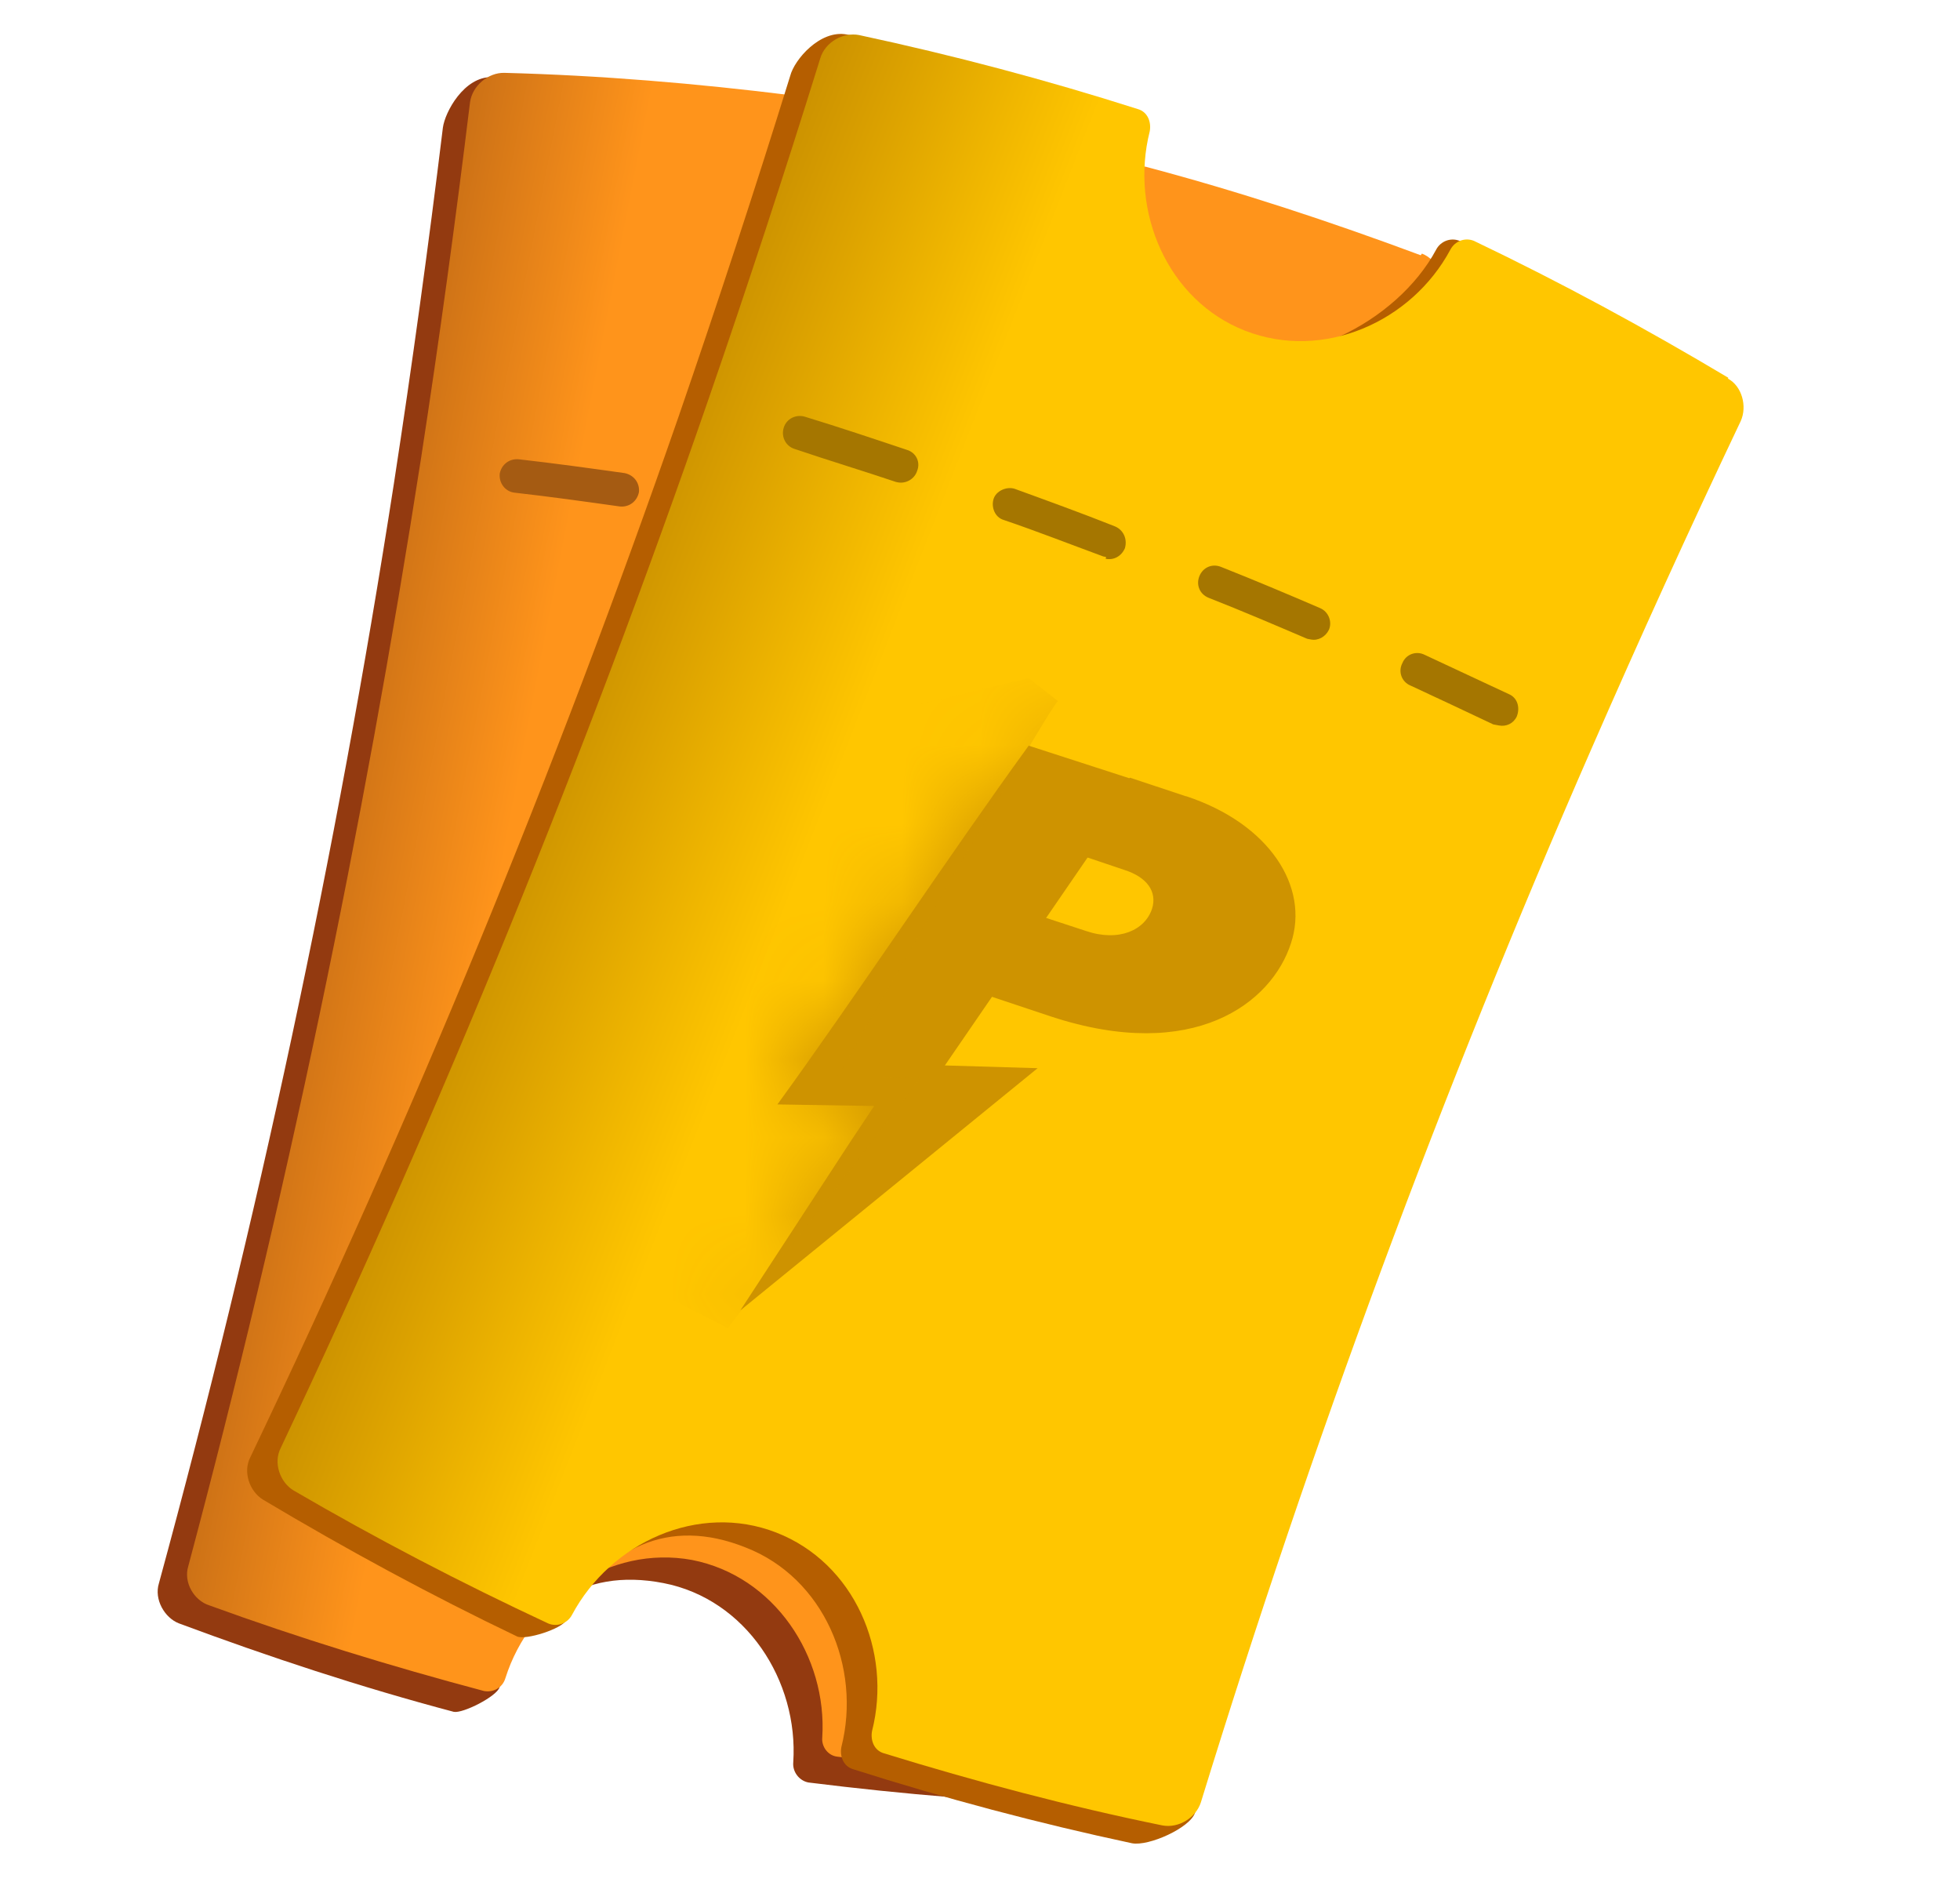
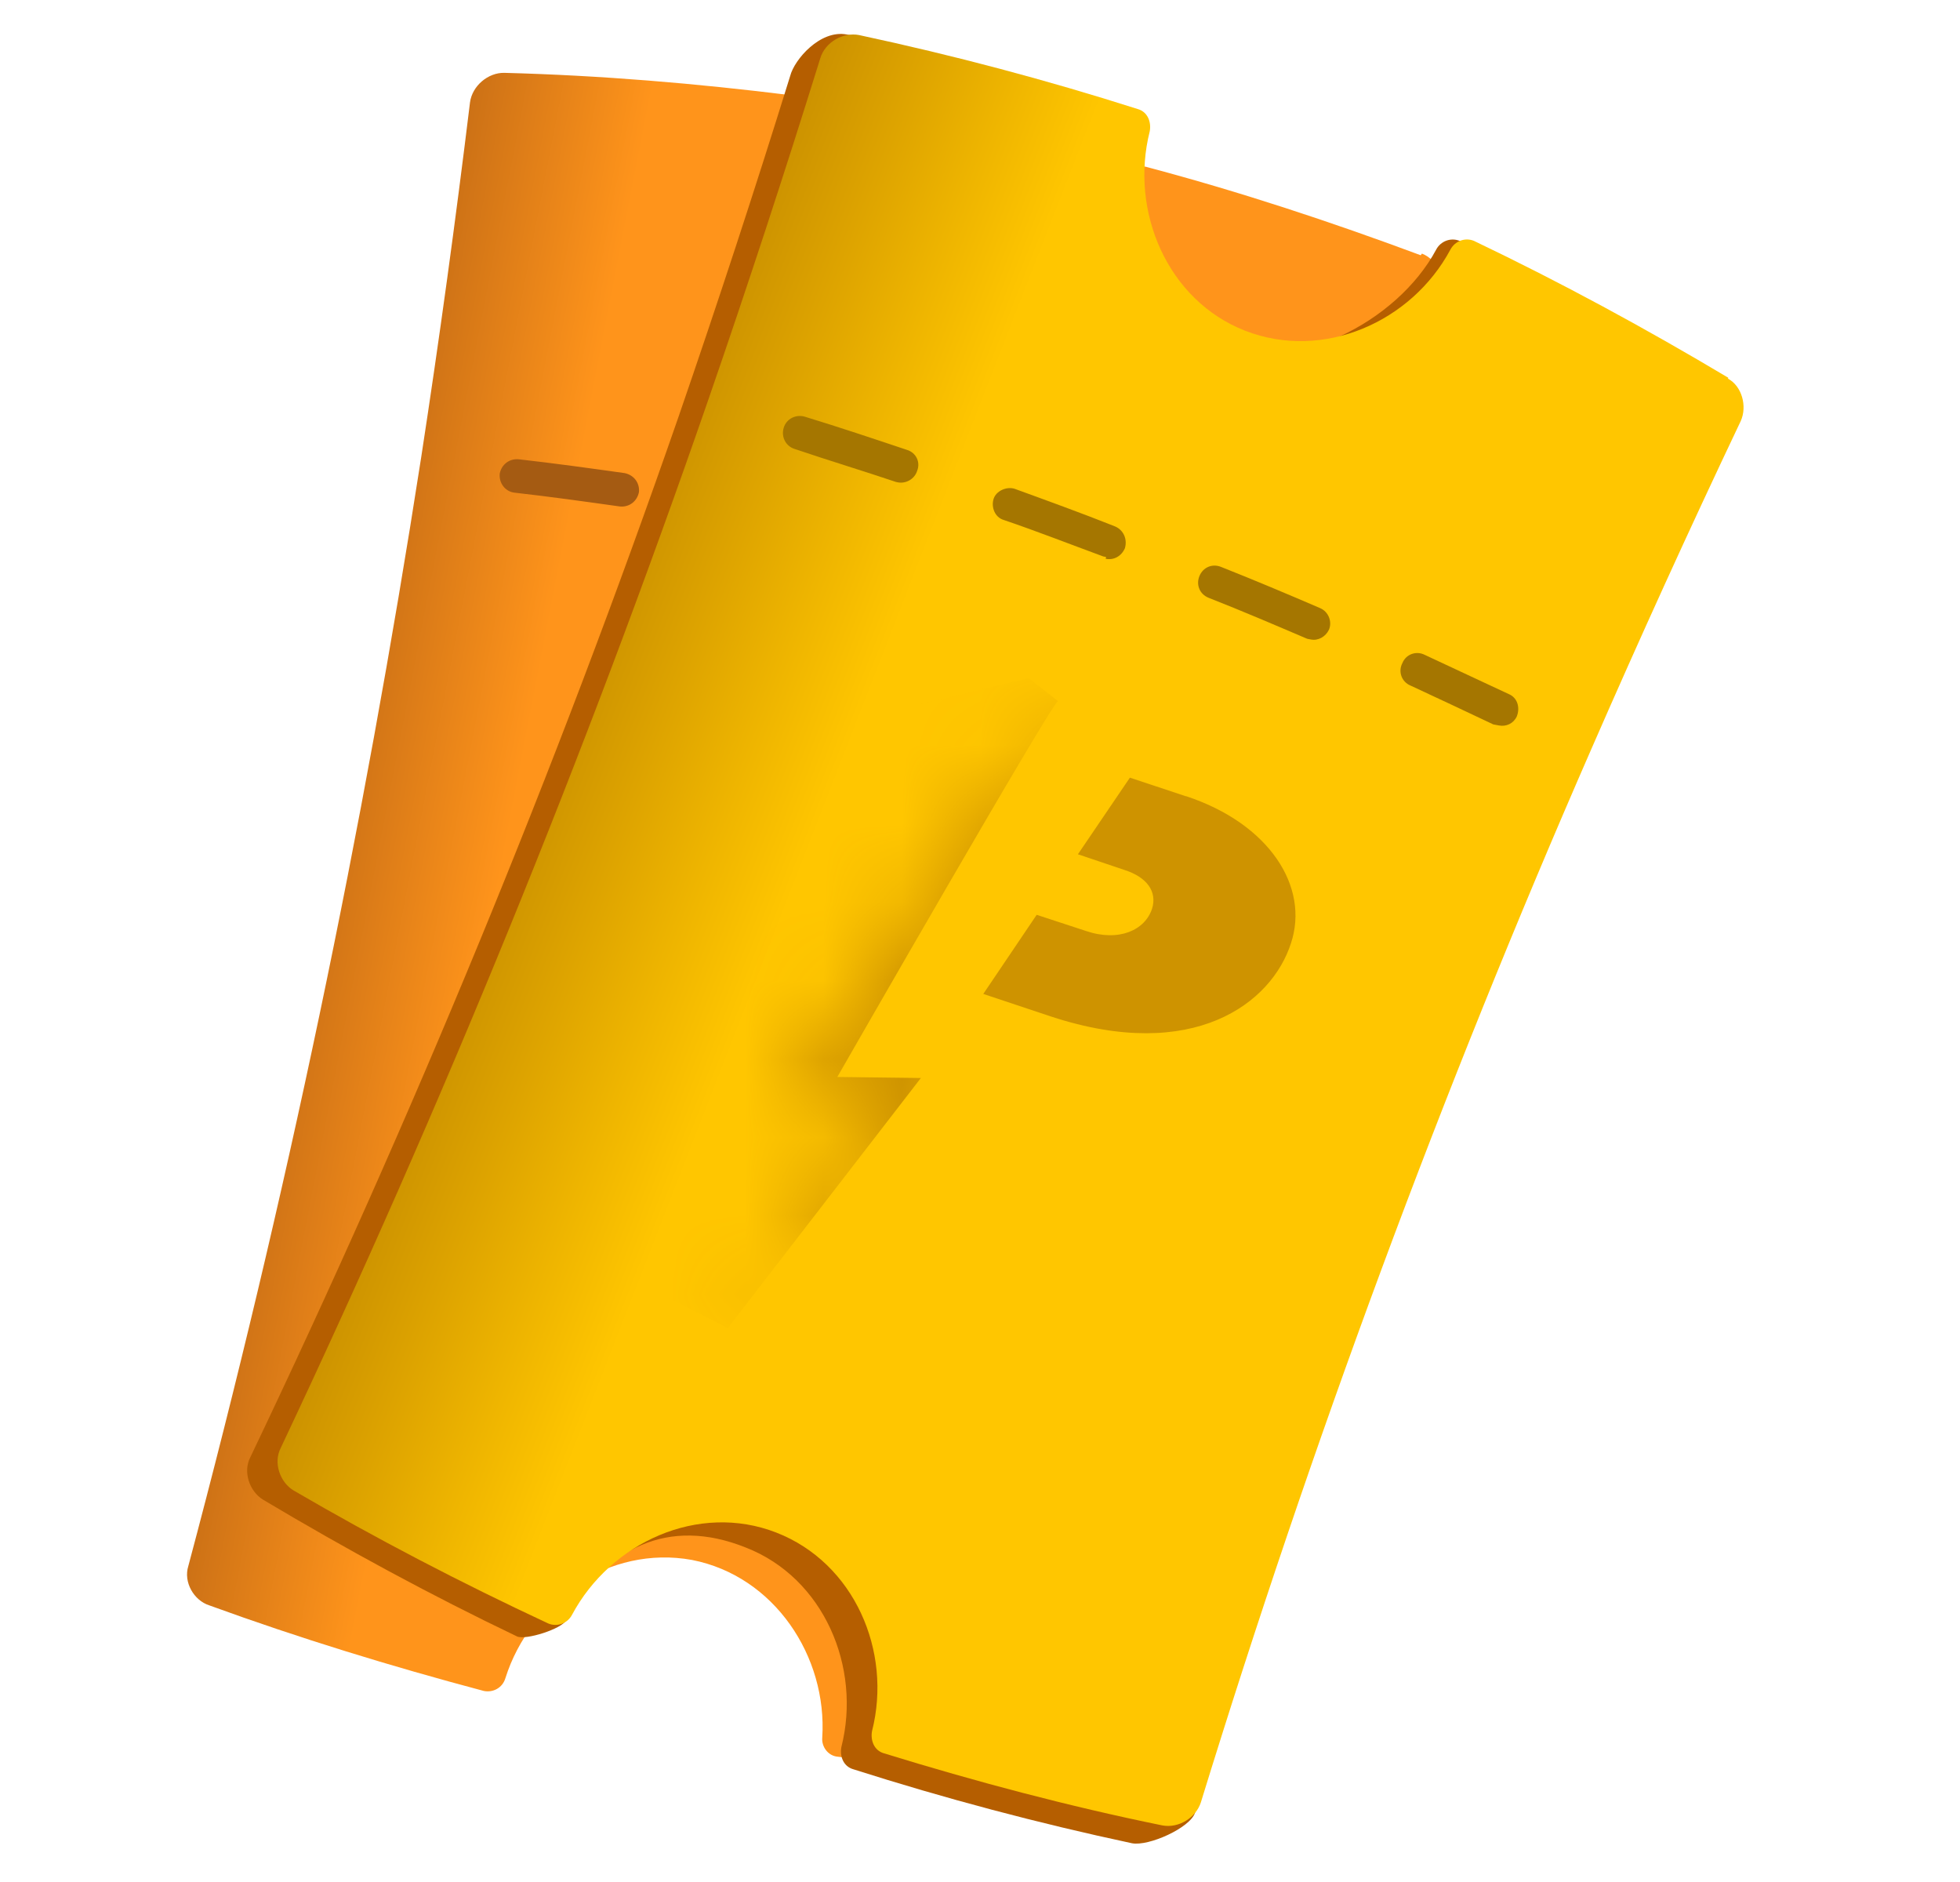
<svg xmlns="http://www.w3.org/2000/svg" width="25" height="24" viewBox="0 0 25 24" fill="none">
-   <path d="M17.751 3.451C16.605 3.035 15.613 2.454 14.434 2.153C14.317 2.13 14.195 2.192 14.159 2.318C13.845 3.313 12.646 4.234 11.605 4.032C10.552 3.828 9.877 2.799 9.944 1.768C9.955 1.649 9.868 1.535 9.748 1.524C8.539 1.374 7.504 1.016 6.272 0.984C5.921 0.976 5.676 1.426 5.649 1.628C5.464 3.146 5.256 4.659 5.024 6.168C4.29 10.894 3.285 15.579 2.027 20.191C1.963 20.397 2.1 20.63 2.28 20.701C3.435 21.131 4.599 21.515 5.788 21.83C5.905 21.853 6.336 21.633 6.371 21.518C6.697 20.525 7.409 19.984 8.462 20.188C9.515 20.392 10.187 21.433 10.118 22.475C10.107 22.595 10.194 22.709 10.312 22.731C11.533 22.883 12.751 22.986 13.983 23.018C14.186 23.033 14.677 22.691 14.704 22.49C15.29 17.712 15.829 13.118 16.909 8.423C17.258 6.937 17.618 5.453 18.011 3.987C18.061 3.791 17.95 3.551 17.744 3.486L17.751 3.451Z" fill="#933A10" />
  <path d="M18.121 3.255C16.966 2.825 15.802 2.441 14.613 2.126C14.496 2.103 14.375 2.165 14.341 2.279C14.014 3.272 13.007 3.963 11.954 3.759C10.9 3.555 10.228 2.514 10.297 1.471C10.308 1.352 10.221 1.238 10.104 1.216C8.883 1.064 7.664 0.961 6.432 0.929C6.227 0.925 6.024 1.093 5.995 1.305C5.81 2.823 5.604 4.325 5.372 5.834C4.632 10.595 3.643 15.32 2.402 19.971C2.337 20.177 2.474 20.41 2.669 20.472C3.814 20.889 4.983 21.248 6.172 21.564C6.289 21.587 6.41 21.525 6.447 21.399C6.761 20.404 7.771 19.701 8.826 19.893C9.879 20.098 10.554 21.127 10.488 22.158C10.477 22.277 10.564 22.391 10.683 22.402C11.892 22.551 13.113 22.642 14.345 22.675C14.548 22.69 14.753 22.511 14.768 22.308C15.336 17.562 16.166 12.842 17.262 8.187C17.611 6.701 17.983 5.219 18.39 3.744C18.441 3.548 18.329 3.308 18.137 3.234L18.121 3.255Z" fill="url(#paint0_linear_7550_23515)" />
  <path d="M15.986 8.122C15.986 8.122 15.986 8.122 15.974 8.12C15.604 8.024 15.225 7.914 14.844 7.815C14.727 7.793 14.665 7.672 14.688 7.555C14.71 7.438 14.832 7.376 14.949 7.399C15.33 7.497 15.712 7.595 16.079 7.703C16.196 7.726 16.258 7.847 16.224 7.962C16.203 8.067 16.08 8.14 15.974 8.12L15.986 8.122ZM6.546 6.28C6.441 6.26 6.363 6.16 6.374 6.04C6.397 5.923 6.497 5.846 6.616 5.857C7.068 5.908 7.517 5.97 7.966 6.033C8.083 6.056 8.161 6.156 8.15 6.275C8.127 6.392 8.027 6.47 7.908 6.459C7.459 6.396 7.01 6.333 6.558 6.282C6.558 6.282 6.558 6.282 6.546 6.28ZM13.439 7.483C12.997 7.385 12.555 7.287 12.112 7.189C11.995 7.166 11.92 7.055 11.943 6.938C11.965 6.821 12.077 6.745 12.194 6.768C12.639 6.854 13.09 6.966 13.533 7.064C13.65 7.086 13.723 7.21 13.688 7.324C13.666 7.441 13.556 7.505 13.439 7.483ZM9.335 6.675C9.218 6.652 9.142 6.54 9.163 6.435C9.185 6.318 9.297 6.243 9.402 6.263C9.849 6.338 10.308 6.414 10.752 6.501C10.87 6.523 10.945 6.635 10.922 6.752C10.9 6.869 10.788 6.944 10.671 6.922C10.226 6.836 9.782 6.749 9.333 6.687L9.335 6.675Z" fill="#A55B12" />
  <path d="M21.654 4.948C20.596 4.33 19.732 3.592 18.618 3.072C18.506 3.026 18.375 3.074 18.318 3.184C17.823 4.108 16.488 4.796 15.494 4.409C14.501 4.022 14.015 2.896 14.273 1.878C14.296 1.761 14.248 1.631 14.122 1.594C12.954 1.234 12.004 0.686 10.801 0.44C10.462 0.375 10.132 0.76 10.079 0.968C9.628 2.422 9.152 3.872 8.654 5.317C7.087 9.833 5.257 14.261 3.193 18.583C3.096 18.771 3.182 19.018 3.356 19.125C4.411 19.754 5.487 20.339 6.598 20.87C6.711 20.916 7.163 20.773 7.221 20.663C7.716 19.739 8.522 19.337 9.513 19.735C10.507 20.122 10.99 21.26 10.732 22.278C10.709 22.395 10.757 22.526 10.883 22.562C12.05 22.934 13.239 23.25 14.439 23.506C14.65 23.547 15.181 23.31 15.243 23.116C16.67 18.512 18.025 14.089 19.939 9.665C20.538 8.264 21.17 6.881 21.814 5.5C21.899 5.311 21.828 5.054 21.652 4.959L21.654 4.948Z" fill="#B55E00" />
  <path d="M22.044 4.817C20.988 4.187 19.912 3.603 18.801 3.072C18.688 3.025 18.558 3.073 18.5 3.183C18.005 4.107 16.877 4.605 15.883 4.218C14.89 3.831 14.407 2.693 14.665 1.675C14.687 1.558 14.64 1.427 14.513 1.391C13.347 1.019 12.158 0.704 10.957 0.447C10.758 0.408 10.528 0.533 10.464 0.739C10.012 2.194 9.537 3.643 9.038 5.088C7.464 9.639 5.64 14.105 3.581 18.464C3.484 18.652 3.569 18.899 3.743 19.006C4.801 19.623 5.881 20.185 6.995 20.704C7.107 20.75 7.238 20.703 7.296 20.593C7.79 19.669 8.909 19.157 9.902 19.544C10.896 19.931 11.382 21.057 11.123 22.075C11.101 22.192 11.148 22.323 11.275 22.359C12.443 22.719 13.632 23.035 14.824 23.278C15.034 23.319 15.255 23.179 15.317 22.985C16.725 18.414 18.384 13.928 20.302 9.542C20.913 8.143 21.548 6.748 22.203 5.37C22.289 5.18 22.217 4.923 22.041 4.829L22.044 4.817Z" fill="url(#paint1_linear_7550_23515)" />
  <path d="M19.106 9.249C19.106 9.249 19.071 9.242 19.047 9.238C18.703 9.074 18.346 8.908 17.99 8.742C17.878 8.695 17.83 8.565 17.888 8.455C17.934 8.342 18.065 8.295 18.175 8.352C18.531 8.519 18.887 8.685 19.244 8.851C19.356 8.897 19.392 9.025 19.346 9.138C19.304 9.227 19.211 9.27 19.117 9.251L19.106 9.249ZM16.72 8.155C16.72 8.155 16.685 8.149 16.673 8.146C16.258 7.969 15.844 7.791 15.415 7.623C15.302 7.577 15.253 7.458 15.299 7.346C15.345 7.233 15.464 7.184 15.576 7.23C15.993 7.395 16.42 7.575 16.834 7.753C16.947 7.799 16.994 7.929 16.951 8.03C16.909 8.119 16.814 8.174 16.72 8.155ZM14.108 7.103C14.108 7.103 14.084 7.098 14.072 7.096C13.653 6.942 13.225 6.774 12.803 6.631C12.688 6.597 12.641 6.466 12.673 6.363C12.705 6.26 12.838 6.201 12.941 6.233C13.372 6.39 13.803 6.546 14.22 6.712C14.332 6.758 14.382 6.877 14.348 6.992C14.304 7.092 14.208 7.147 14.103 7.126L14.108 7.103ZM11.451 6.151L11.428 6.146C11.007 6.004 10.559 5.869 10.138 5.726C10.023 5.692 9.961 5.571 9.996 5.456C10.03 5.341 10.151 5.28 10.266 5.314C10.702 5.447 11.135 5.592 11.568 5.737C11.683 5.771 11.744 5.892 11.698 6.005C11.666 6.108 11.557 6.171 11.451 6.151Z" fill="#A57600" />
-   <path fill-rule="evenodd" clip-rule="evenodd" d="M14.527 9.964L13.121 9.509C12.078 10.946 10.959 12.647 9.916 14.084L11.15 14.104L10.842 14.567L9.443 16.711L13.235 13.622L12.052 13.587L14.538 9.966L14.527 9.964Z" fill="#CE9300" />
  <mask id="mask0_7550_23515" style="mask-type:luminance" maskUnits="userSpaceOnUse" x="9" y="9" width="6" height="8">
    <path d="M14.527 9.964L13.121 9.51C12.078 10.946 10.959 12.648 9.916 14.084L11.15 14.105L10.842 14.567L9.443 16.712L13.235 13.623L12.052 13.588L14.538 9.966L14.527 9.964Z" fill="white" />
  </mask>
  <g mask="url(#mask0_7550_23515)">
    <path fill-rule="evenodd" clip-rule="evenodd" d="M13.489 8.95C13.43 8.938 10.68 13.734 10.68 13.734L11.746 13.747L9.283 16.936L7.559 16.055L9.724 9.458L13.123 8.648L13.491 8.938L13.489 8.95Z" fill="#CE9300" />
  </g>
  <path d="M15.119 10.152L14.412 9.917L13.749 10.894L14.342 11.094C14.628 11.185 14.762 11.369 14.695 11.587C14.606 11.861 14.273 12.015 13.851 11.872L13.223 11.666L12.542 12.675L13.409 12.964C15.224 13.559 16.222 12.793 16.467 12.027C16.704 11.309 16.192 10.505 15.131 10.154L15.119 10.152Z" fill="#CE9300" />
  <defs>
    <linearGradient id="paint0_linear_7550_23515" x1="4.176" y1="10.628" x2="16.578" y2="13.032" gradientUnits="userSpaceOnUse">
      <stop stop-color="#CC7116" />
      <stop offset="0.18" stop-color="#FF941B" />
      <stop offset="1" stop-color="#FF941B" />
    </linearGradient>
    <linearGradient id="paint1_linear_7550_23515" x1="7.006" y1="9.612" x2="18.777" y2="14.197" gradientUnits="userSpaceOnUse">
      <stop stop-color="#CC9200" />
      <stop offset="0.28" stop-color="#FFC600" />
      <stop offset="1" stop-color="#FFC600" />
    </linearGradient>
  </defs>
</svg>